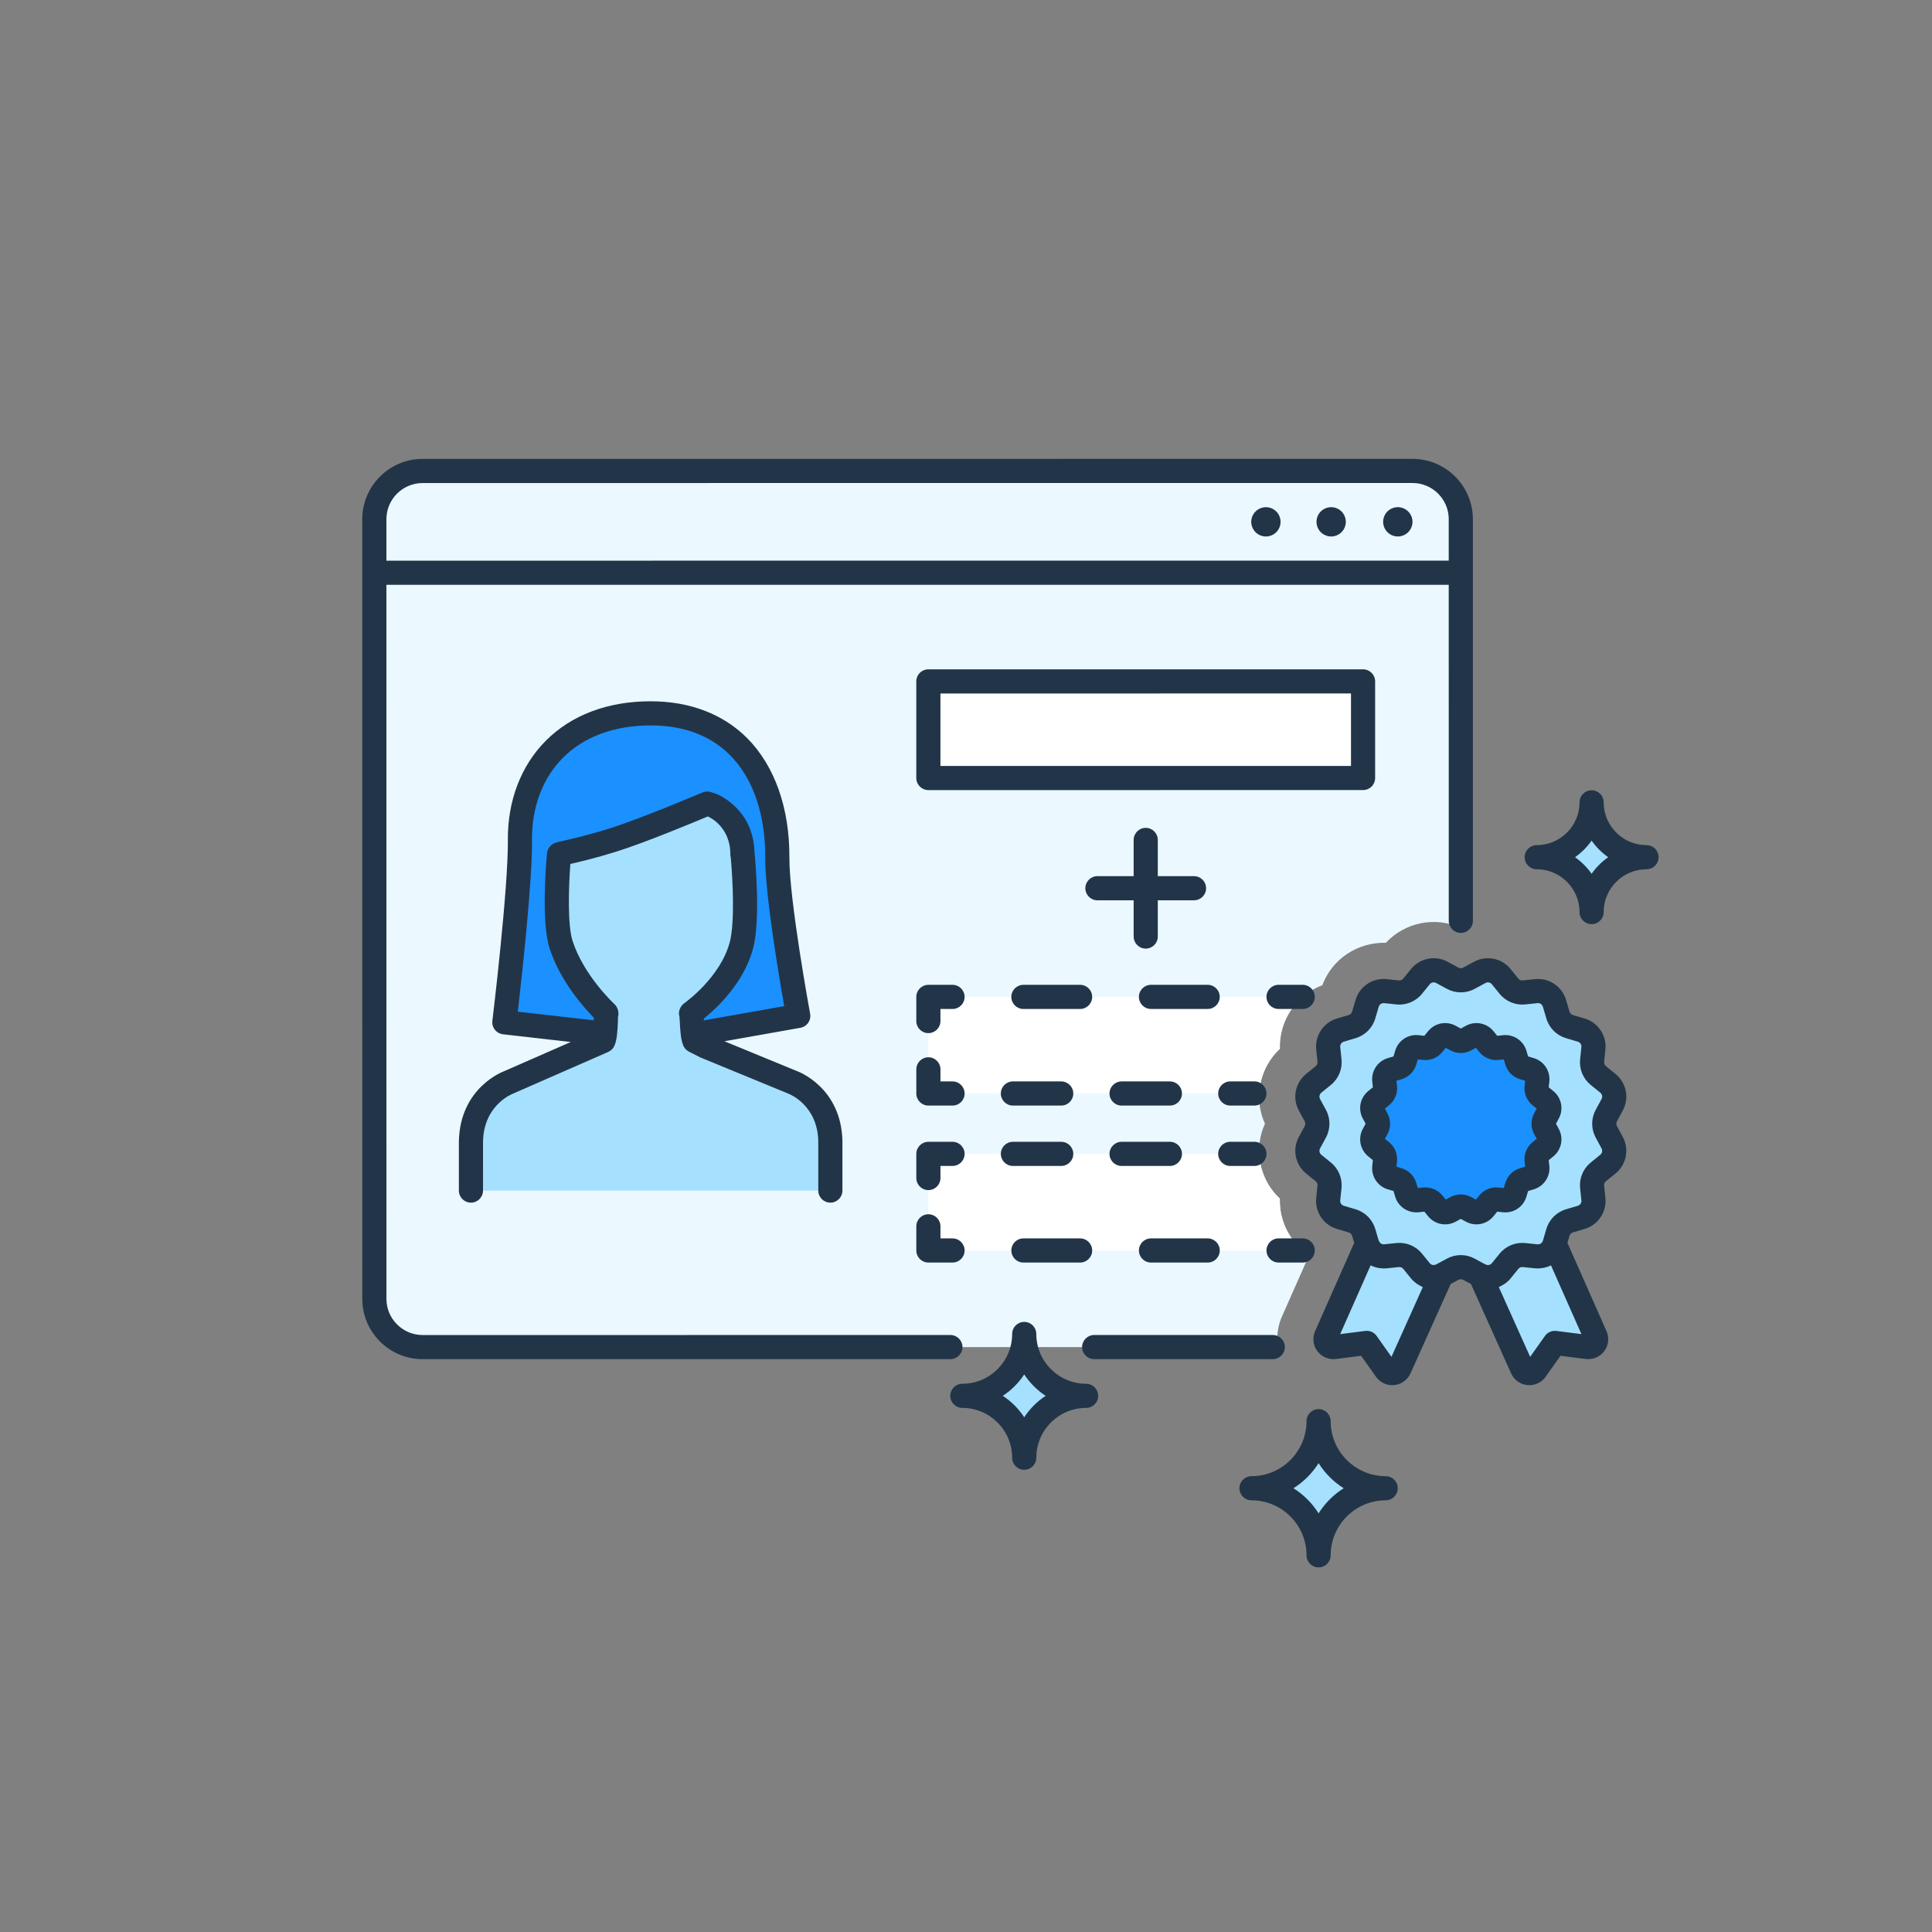
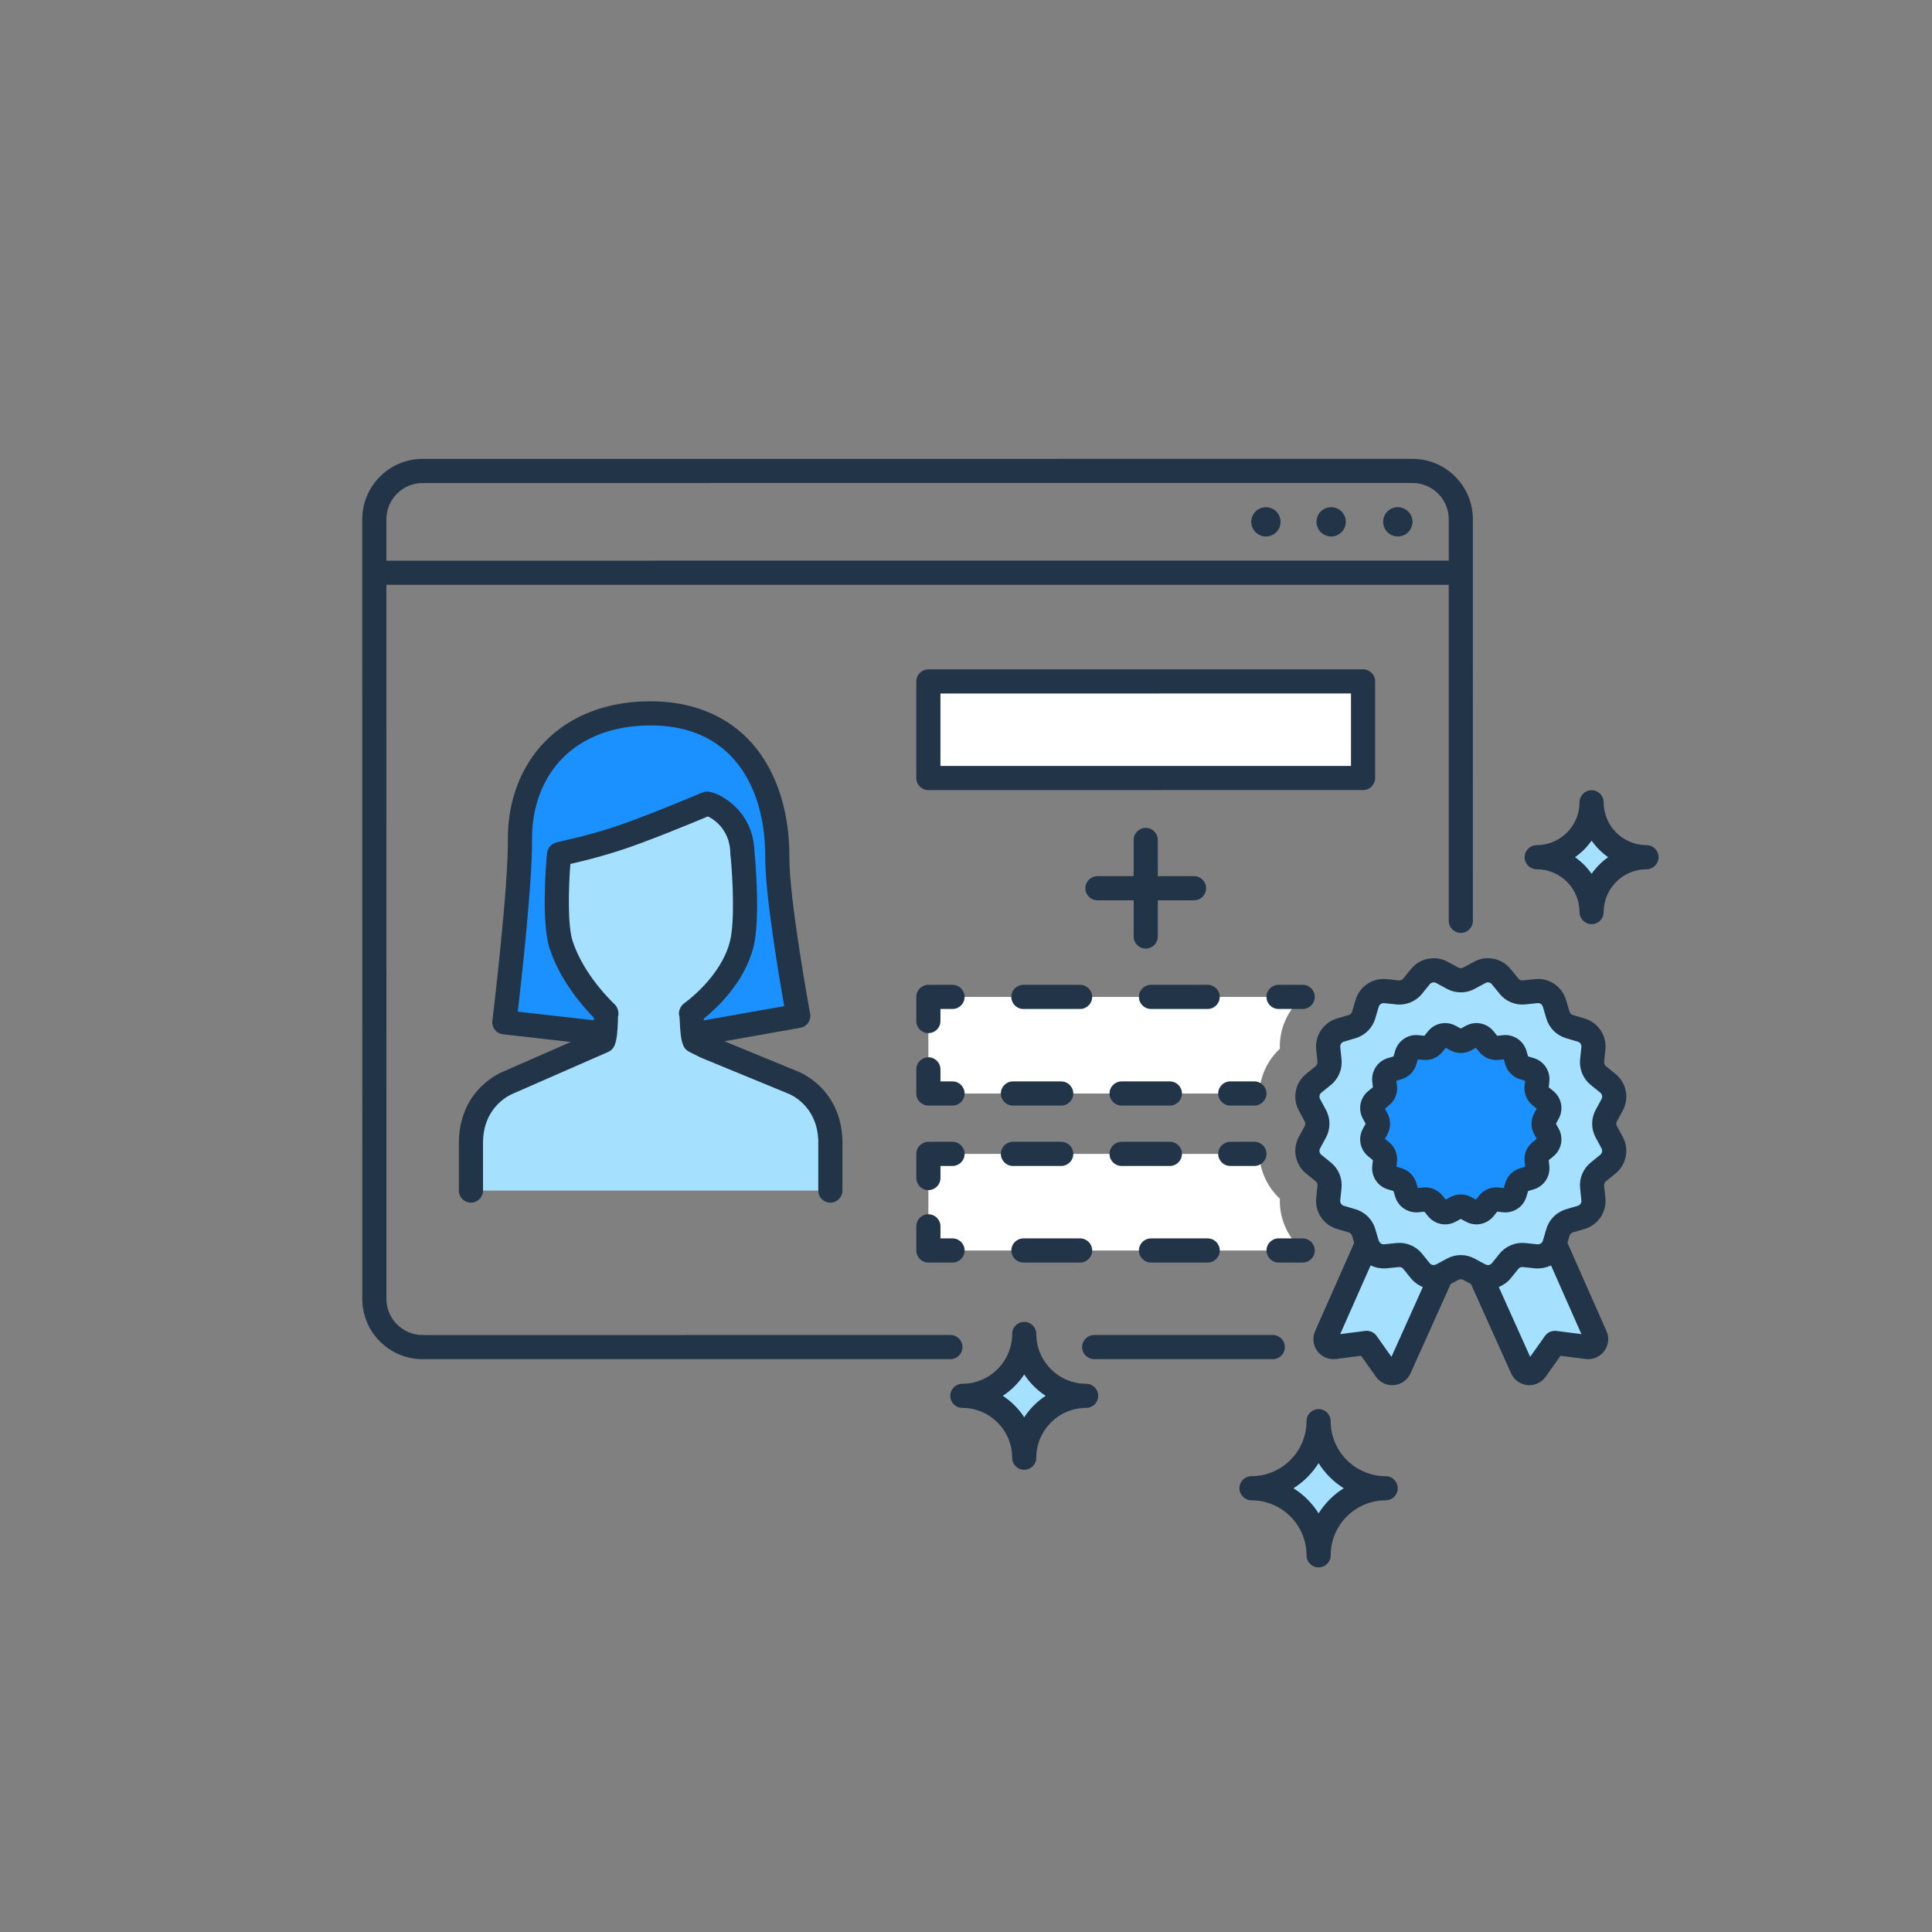
<svg xmlns="http://www.w3.org/2000/svg" width="160" height="160" viewBox="0 0 160 160" fill="none">
  <rect x="0" y="0" width="160" height="160" fill="#808080" stroke="none" />
-   <path fill-rule="evenodd" clip-rule="evenodd" d="M106.168 109.023L108.412 103.952C106.874 102.926 105.925 101.171 105.992 99.269C104.292 97.684 103.793 95.178 104.758 93.062C103.794 90.946 104.293 88.44 105.992 86.855C105.91 84.532 107.329 82.408 109.509 81.593C110.322 79.415 112.422 78.022 114.771 78.077C116.355 76.376 118.859 75.877 120.978 76.842L120.977 43C120.977 40.791 119.187 39 116.977 39L35 39.003C32.791 39.004 31 40.794 31 43.004L31.002 107.561C31.002 109.771 32.793 111.561 35.002 111.561L105.824 111.56C105.704 110.711 105.81 109.832 106.168 109.023Z" fill="#EBF8FF" />
  <path fill-rule="evenodd" clip-rule="evenodd" d="M112.884 56.43V64.43L76.883 64.431V56.431L112.884 56.43ZM105.992 86.855C105.933 85.177 106.664 83.611 107.892 82.56H76.884V90.56H104.28C104.346 89.179 104.937 87.839 105.992 86.855ZM105.992 99.269C104.935 98.284 104.344 96.941 104.279 95.559H76.884V103.559H107.886C106.662 102.507 105.933 100.944 105.992 99.269Z" fill="white" />
  <path fill-rule="evenodd" clip-rule="evenodd" d="M131.81 66.445C131.81 68.956 129.774 70.991 127.264 70.991C129.774 70.991 131.81 73.026 131.81 75.536C131.811 73.026 133.846 70.99 136.357 70.99C133.846 70.99 131.81 68.956 131.81 66.445ZM84.822 110.474C84.822 113.304 82.528 115.598 79.697 115.598C82.528 115.598 84.822 117.892 84.822 120.722C84.823 117.892 87.117 115.598 89.947 115.598C87.117 115.598 84.823 113.304 84.822 110.474ZM103.643 123.251C106.712 123.251 109.2 120.763 109.2 117.695C109.201 120.763 111.689 123.25 114.757 123.25C111.689 123.25 109.201 125.737 109.2 128.806C109.2 125.737 106.712 123.251 103.643 123.251Z" fill="#A6E0FF" />
  <path fill-rule="evenodd" clip-rule="evenodd" d="M121.654 81.011L122.548 80.527C123.148 80.201 123.895 80.349 124.325 80.88L124.966 81.669C125.267 82.042 125.737 82.237 126.215 82.187L127.225 82.081C127.904 82.01 128.538 82.433 128.732 83.088L129.022 84.062C129.158 84.522 129.518 84.882 129.978 85.018L130.952 85.308C131.607 85.502 132.03 86.136 131.959 86.815L131.853 87.825C131.803 88.303 131.998 88.773 132.371 89.074L133.16 89.715C133.691 90.145 133.839 90.892 133.513 91.492L133.029 92.386C132.8 92.807 132.8 93.316 133.029 93.738L133.513 94.631C133.839 95.232 133.691 95.979 133.16 96.409L132.371 97.049C131.998 97.351 131.803 97.821 131.853 98.298L131.959 99.309C132.03 99.988 131.607 100.622 130.952 100.816L129.978 101.105C129.518 101.241 129.158 101.601 129.022 102.061L128.732 103.035C128.594 103.5 128.235 103.848 127.796 103.985C128.236 103.848 128.594 103.5 128.731 103.036L128.744 102.994L132.129 110.641C132.335 111.107 131.953 111.619 131.449 111.555L128.764 111.213L127.186 113.44C126.894 113.852 126.264 113.791 126.056 113.33L122.591 105.62C122.577 105.613 122.562 105.605 122.548 105.597L121.654 105.113C121.233 104.884 120.724 104.884 120.302 105.113L119.409 105.597C119.393 105.605 119.378 105.613 119.363 105.621L115.899 113.33C115.692 113.792 115.061 113.853 114.769 113.44L113.192 111.213L110.507 111.555C110.002 111.619 109.62 111.107 109.826 110.642L113.211 102.994L112.935 102.061C112.799 101.601 112.439 101.241 111.979 101.105L111.005 100.816C110.35 100.622 109.926 99.988 109.998 99.309L110.103 98.298C110.153 97.821 109.958 97.351 109.586 97.049L108.797 96.409C108.266 95.979 108.117 95.232 108.443 94.631L108.927 93.738C109.156 93.316 109.156 92.807 108.927 92.386L108.443 91.492C108.117 90.892 108.266 90.145 108.797 89.715L109.586 89.074C109.958 88.773 110.153 88.303 110.103 87.825L109.998 86.815C109.926 86.136 110.35 85.502 111.005 85.308L111.979 85.018C112.439 84.882 112.799 84.522 112.935 84.062L113.224 83.088C113.418 82.433 114.052 82.01 114.731 82.081L115.742 82.187C116.219 82.237 116.689 82.042 116.991 81.669L117.631 80.88C118.061 80.349 118.808 80.201 119.409 80.527L120.302 81.011C120.724 81.24 121.233 81.24 121.654 81.011ZM123.958 105.563C124.095 105.481 124.22 105.374 124.325 105.244L124.867 104.576L124.325 105.243C124.219 105.373 124.095 105.48 123.958 105.563ZM117.631 105.243C117.675 105.298 117.722 105.348 117.772 105.394C117.722 105.348 117.675 105.298 117.631 105.244L116.991 104.455C116.933 104.383 116.869 104.319 116.801 104.261C116.869 104.319 116.933 104.383 116.991 104.454L117.631 105.243ZM114.731 104.042L115.134 104L114.731 104.043C114.583 104.058 114.438 104.05 114.299 104.022C114.438 104.05 114.583 104.058 114.731 104.042ZM114.299 104.022C114.139 103.989 113.987 103.929 113.849 103.846C113.987 103.929 114.139 103.989 114.299 104.022ZM113.849 103.846C113.555 103.668 113.327 103.385 113.224 103.036L113.22 103.025L113.224 103.035C113.327 103.384 113.555 103.668 113.849 103.846Z" fill="#A6E0FF" />
  <path fill-rule="evenodd" clip-rule="evenodd" d="M121.368 86.106L121.884 85.826C122.23 85.638 122.661 85.724 122.91 86.03L123.279 86.486C123.453 86.701 123.725 86.814 124 86.785L124.584 86.724C124.976 86.683 125.342 86.927 125.454 87.305L125.62 87.867C125.7 88.133 125.907 88.34 126.173 88.419L126.735 88.586C127.113 88.698 127.357 89.064 127.316 89.456L127.255 90.04C127.226 90.315 127.339 90.586 127.554 90.761L128.01 91.13C128.316 91.378 128.402 91.81 128.214 92.156L127.934 92.672C127.802 92.915 127.802 93.209 127.934 93.452L128.214 93.968C128.402 94.314 128.316 94.746 128.01 94.994L127.554 95.364C127.339 95.538 127.226 95.809 127.255 96.085L127.316 96.668C127.357 97.06 127.113 97.426 126.735 97.538L126.173 97.705C125.907 97.784 125.7 97.991 125.62 98.257L125.454 98.819C125.342 99.197 124.976 99.441 124.584 99.4L124 99.339C123.725 99.311 123.453 99.423 123.279 99.638L122.91 100.094C122.661 100.4 122.23 100.486 121.884 100.298L121.368 100.018C121.125 99.886 120.831 99.886 120.588 100.018L120.072 100.298C119.725 100.486 119.294 100.4 119.046 100.094L118.676 99.638C118.502 99.423 118.231 99.311 117.955 99.339L117.372 99.4C116.98 99.441 116.614 99.197 116.502 98.819L116.335 98.257C116.256 97.991 116.049 97.784 115.783 97.705L115.221 97.538C114.843 97.426 114.598 97.06 114.639 96.668L114.701 96.085C114.729 95.809 114.617 95.538 114.402 95.364L113.946 94.994C113.64 94.746 113.554 94.314 113.742 93.968L114.022 93.452C114.154 93.209 114.154 92.915 114.022 92.672L113.742 92.156C113.554 91.81 113.64 91.378 113.946 91.13L114.402 90.761C114.617 90.586 114.729 90.315 114.701 90.04L114.639 89.456C114.598 89.064 114.843 88.698 115.221 88.586L115.783 88.419C116.049 88.34 116.256 88.133 116.335 87.867L116.502 87.305C116.614 86.927 116.98 86.683 117.372 86.724L117.955 86.785C118.231 86.814 118.502 86.701 118.676 86.486L119.046 86.03C119.294 85.724 119.725 85.638 120.072 85.826L120.588 86.106C120.831 86.238 121.125 86.238 121.368 86.106Z" fill="#1B90FF" />
  <path fill-rule="evenodd" clip-rule="evenodd" d="M49.681 85.559L41.77 84.66C41.77 84.66 43.099 73.696 43.06 69.558C43.004 63.704 46.922 59.076 53.885 59.076C60.961 59.076 64.405 64.313 64.373 70.99C64.356 74.658 66.109 84.132 66.109 84.132L58.062 85.559" fill="#1B90FF" />
  <path fill-rule="evenodd" clip-rule="evenodd" d="M68.767 98.597V94.498C68.673 90.718 65.629 89.63 65.629 89.63L58.377 86.644L57.509 86.201C57.276 85.635 57.319 84.197 57.24 83.948C57.232 83.924 57.24 83.901 57.259 83.888C57.595 83.65 60.583 81.451 61.413 78.243C61.993 76.002 61.526 71.053 61.498 70.766C61.498 70.757 61.484 70.757 61.484 70.749C61.486 67.689 59.018 66.698 59.018 66.698L58.566 66.55C58.566 66.55 53.463 68.722 50.772 69.564C48.13 70.391 46.432 70.674 46.308 70.748C46.301 70.751 46.298 70.757 46.297 70.764C46.271 71.037 45.799 76.174 46.471 78.243C47.455 81.276 49.932 83.632 50.206 83.888C50.221 83.901 50.226 83.924 50.221 83.944C50.147 84.181 50.204 85.632 49.97 86.201L42.14 89.63C42.14 89.63 39.097 90.718 39.002 94.498V98.597" fill="#A6E0FF" />
  <path fill-rule="evenodd" clip-rule="evenodd" d="M35 40.003L116.978 40C118.632 40 119.978 41.345 119.978 43V46.429L32 46.433V43.003C32 41.349 33.346 40.003 35 40.003ZM79.708 111.559C79.708 111.006 79.261 110.559 78.708 110.559L35.003 110.561H35.002C34.201 110.561 33.448 110.249 32.882 109.682C32.315 109.116 32.003 108.362 32.003 107.561L32 48.433L119.978 48.429L119.979 76.26C119.979 76.812 120.427 77.26 120.979 77.26C121.531 77.26 121.979 76.812 121.979 76.26L121.978 43C121.978 40.243 119.734 38 116.978 38L35 38.003C32.243 38.003 30 40.247 30 43.003V47.432V47.433V47.434L30.003 107.561C30.003 108.897 30.523 110.152 31.467 111.097C32.412 112.041 33.667 112.561 35.002 112.561H35.003L78.708 112.559C79.261 112.559 79.708 112.111 79.708 111.559ZM77.883 63.432V57.432L111.883 57.431V63.431L77.883 63.432ZM113.59 65.138C113.778 64.95 113.883 64.696 113.883 64.431V56.431C113.883 55.878 113.435 55.431 112.883 55.431L76.883 55.432C76.617 55.432 76.363 55.537 76.175 55.725C75.988 55.912 75.883 56.167 75.883 56.432V64.432C75.883 64.984 76.331 65.432 76.883 65.432L112.883 65.431C113.148 65.431 113.403 65.325 113.59 65.138ZM107.885 102.558C108.437 102.558 108.885 103.006 108.885 103.558C108.885 104.11 108.437 104.558 107.885 104.558H105.885C105.333 104.558 104.885 104.11 104.885 103.558C104.885 103.006 105.333 102.558 105.885 102.558H107.885ZM84.755 104.559H89.45C90.003 104.559 90.45 104.111 90.45 103.559C90.45 103.006 90.003 102.559 89.45 102.559H84.755C84.203 102.559 83.755 103.007 83.755 103.559C83.755 104.111 84.203 104.559 84.755 104.559ZM100.016 104.559H95.32C94.768 104.559 94.32 104.111 94.32 103.559C94.32 103.007 94.768 102.559 95.32 102.559H100.016C100.568 102.559 101.016 103.006 101.016 103.559C101.016 104.111 100.568 104.559 100.016 104.559ZM78.885 104.559C79.437 104.559 79.885 104.111 79.885 103.559C79.885 103.007 79.437 102.559 78.885 102.559H77.885V101.559C77.885 101.006 77.437 100.559 76.885 100.559C76.332 100.559 75.885 101.007 75.885 101.559V103.559C75.885 104.111 76.333 104.559 76.885 104.559H78.885ZM76.885 94.559H78.885C79.437 94.559 79.885 95.007 79.885 95.559C79.885 96.111 79.437 96.559 78.885 96.559H77.885V97.559C77.885 98.111 77.437 98.559 76.885 98.559C76.333 98.559 75.885 98.111 75.885 97.559V95.559C75.885 95.007 76.333 94.559 76.885 94.559ZM92.885 96.559H96.885C97.437 96.559 97.885 96.111 97.885 95.559C97.885 95.006 97.437 94.559 96.885 94.559H92.885C92.333 94.559 91.885 95.007 91.885 95.559C91.885 96.111 92.333 96.559 92.885 96.559ZM87.885 96.559H83.885C83.333 96.559 82.885 96.111 82.885 95.559C82.885 95.007 83.333 94.559 83.885 94.559H87.885C88.437 94.559 88.885 95.006 88.885 95.559C88.885 96.111 88.437 96.559 87.885 96.559ZM101.885 96.558H103.885C104.437 96.558 104.885 96.11 104.885 95.558C104.885 95.006 104.437 94.558 103.885 94.558H101.885C101.333 94.558 100.885 95.006 100.885 95.558C100.885 96.11 101.333 96.558 101.885 96.558ZM101.885 89.558H103.885C104.437 89.558 104.885 90.006 104.885 90.558C104.885 91.11 104.437 91.558 103.885 91.558H101.885C101.333 91.558 100.885 91.11 100.885 90.558C100.885 90.006 101.333 89.558 101.885 89.558ZM82.885 90.559C82.885 91.111 83.333 91.559 83.885 91.559H87.885C88.437 91.559 88.885 91.111 88.885 90.559C88.885 90.007 88.437 89.559 87.885 89.559H83.885C83.333 89.559 82.885 90.007 82.885 90.559ZM96.885 91.559H92.885C92.333 91.559 91.885 91.111 91.885 90.559C91.885 90.007 92.333 89.559 92.885 89.559H96.885C97.437 89.559 97.885 90.007 97.885 90.559C97.885 91.111 97.437 91.559 96.885 91.559ZM75.885 90.559C75.885 91.111 76.333 91.559 76.885 91.559H78.885C79.437 91.559 79.885 91.111 79.885 90.559C79.885 90.007 79.437 89.559 78.885 89.559H77.885V88.559C77.885 88.006 77.437 87.559 76.885 87.559C76.332 87.559 75.885 88.007 75.885 88.559V90.559ZM77.884 84.559C77.884 85.111 77.436 85.559 76.884 85.559C76.332 85.559 75.884 85.111 75.884 84.559V82.559C75.884 82.007 76.332 81.559 76.884 81.559H78.884C79.436 81.559 79.884 82.007 79.884 82.559C79.884 83.111 79.436 83.559 78.884 83.559H77.884V84.559ZM84.754 81.559C84.202 81.559 83.754 82.007 83.754 82.559C83.754 83.111 84.202 83.559 84.754 83.559H89.45C90.002 83.559 90.45 83.111 90.45 82.559C90.45 82.006 90.002 81.559 89.45 81.559H84.754ZM95.319 81.558H100.014C100.566 81.558 101.014 82.006 101.014 82.558C101.014 83.11 100.566 83.558 100.014 83.558H95.319C94.766 83.558 94.319 83.111 94.319 82.558C94.319 82.006 94.766 81.558 95.319 81.558ZM108.884 82.558C108.884 82.006 108.436 81.558 107.884 81.558H105.884C105.332 81.558 104.884 82.006 104.884 82.558C104.884 83.11 105.332 83.558 105.884 83.558H107.884C108.436 83.558 108.884 83.11 108.884 82.558ZM83.048 115.597C83.754 116.06 84.359 116.665 84.822 117.371C85.285 116.665 85.89 116.06 86.596 115.597C85.89 115.134 85.285 114.529 84.822 113.823C84.359 114.529 83.754 115.134 83.048 115.597ZM85.822 110.473C85.822 112.746 87.673 114.597 89.947 114.597C90.499 114.597 90.947 115.044 90.947 115.597C90.947 116.149 90.499 116.597 89.947 116.597C87.673 116.597 85.823 118.447 85.822 120.721C85.822 121.273 85.375 121.721 84.822 121.721C84.27 121.721 83.822 121.273 83.822 120.721C83.822 118.447 81.971 116.597 79.697 116.597C79.145 116.597 78.697 116.149 78.697 115.597C78.697 115.045 79.145 114.597 79.697 114.597C81.971 114.597 83.822 112.747 83.822 110.473C83.822 109.921 84.27 109.473 84.822 109.473C85.374 109.473 85.822 109.921 85.822 110.473ZM131.81 72.363C131.436 71.829 130.971 71.364 130.437 70.99C130.971 70.616 131.436 70.151 131.81 69.617C132.184 70.151 132.649 70.616 133.183 70.99C132.649 71.364 132.184 71.829 131.81 72.363ZM136.357 69.99C134.401 69.99 132.81 68.4 132.81 66.445C132.81 65.892 132.362 65.445 131.81 65.445C131.258 65.445 130.81 65.892 130.81 66.445C130.81 68.4 129.219 69.99 127.263 69.99C126.711 69.99 126.263 70.438 126.263 70.99C126.263 71.543 126.711 71.99 127.263 71.99C129.219 71.99 130.81 73.581 130.81 75.536C130.81 76.088 131.258 76.536 131.81 76.536C132.362 76.536 132.81 76.088 132.81 75.536C132.81 73.581 134.401 71.99 136.357 71.99C136.909 71.99 137.357 71.542 137.357 70.99C137.357 70.438 136.909 69.99 136.357 69.99ZM107.12 123.25C107.96 123.778 108.673 124.49 109.2 125.33C109.727 124.49 110.44 123.778 111.28 123.25C110.44 122.723 109.728 122.011 109.2 121.171C108.673 122.01 107.96 122.723 107.12 123.25ZM110.2 117.695C110.2 120.206 112.245 122.25 114.757 122.25C115.309 122.25 115.757 122.698 115.757 123.25C115.757 123.802 115.309 124.25 114.757 124.25C112.245 124.25 110.201 126.294 110.2 128.806C110.2 129.358 109.753 129.806 109.2 129.806C108.648 129.806 108.2 129.359 108.2 128.807C108.2 126.294 106.156 124.25 103.643 124.25C103.091 124.25 102.643 123.803 102.643 123.25C102.643 122.698 103.091 122.25 103.643 122.25C106.156 122.25 108.2 120.206 108.2 117.695C108.2 117.142 108.648 116.695 109.2 116.695C109.752 116.695 110.2 117.142 110.2 117.695ZM94.884 68.559C94.332 68.559 93.884 69.007 93.884 69.559V72.559H90.884C90.332 72.559 89.884 73.007 89.884 73.559C89.884 74.111 90.332 74.559 90.884 74.559H93.884V77.559C93.884 78.111 94.332 78.559 94.884 78.559C95.436 78.559 95.884 78.111 95.884 77.559V74.559H98.884C99.436 74.559 99.884 74.111 99.884 73.559C99.884 73.007 99.436 72.559 98.884 72.559H95.884V69.559C95.884 69.007 95.436 68.559 94.884 68.559ZM105.407 112.559H90.615C90.063 112.559 89.615 112.111 89.615 111.559C89.615 111.007 90.063 110.559 90.615 110.559H105.407C105.959 110.559 106.407 111.006 106.407 111.559C106.407 112.111 105.959 112.559 105.407 112.559ZM103.719 43.683C103.748 43.755 103.787 43.824 103.83 43.891C103.874 43.959 103.923 44.017 103.981 44.076C104.034 44.13 104.097 44.183 104.166 44.226C104.229 44.27 104.302 44.309 104.374 44.338C104.448 44.367 104.525 44.392 104.602 44.406C104.68 44.421 104.758 44.431 104.836 44.431C105.156 44.431 105.467 44.299 105.695 44.076C105.754 44.017 105.802 43.959 105.846 43.891C105.889 43.824 105.928 43.755 105.957 43.683C105.987 43.61 106.011 43.532 106.026 43.454C106.045 43.376 106.05 43.294 106.05 43.217C106.05 42.896 105.924 42.585 105.695 42.357C105.414 42.075 104.996 41.944 104.602 42.027C104.525 42.041 104.447 42.066 104.374 42.095C104.302 42.124 104.229 42.162 104.165 42.206C104.097 42.25 104.034 42.303 103.981 42.357C103.753 42.585 103.621 42.896 103.621 43.217C103.622 43.294 103.631 43.376 103.646 43.454C103.66 43.532 103.685 43.61 103.719 43.683ZM111.095 44.075C110.872 44.299 110.562 44.43 110.241 44.43C109.92 44.43 109.61 44.299 109.382 44.075C109.153 43.847 109.027 43.536 109.027 43.216C109.027 42.895 109.153 42.584 109.382 42.356C109.663 42.074 110.081 41.943 110.479 42.026C110.557 42.04 110.629 42.065 110.702 42.094C110.775 42.123 110.848 42.161 110.916 42.205C110.979 42.249 111.042 42.303 111.101 42.356C111.324 42.584 111.455 42.895 111.455 43.216C111.455 43.293 111.446 43.376 111.431 43.453C111.416 43.531 111.392 43.609 111.363 43.682C111.329 43.755 111.295 43.823 111.251 43.89C111.203 43.958 111.154 44.017 111.095 44.075ZM115.089 44.225C115.152 44.27 115.225 44.309 115.297 44.337C115.371 44.367 115.448 44.392 115.526 44.406C115.604 44.419 115.681 44.429 115.759 44.429C116.08 44.429 116.395 44.298 116.618 44.075C116.846 43.847 116.978 43.535 116.978 43.215C116.978 42.895 116.846 42.584 116.618 42.355C116.565 42.303 116.502 42.248 116.434 42.206C116.371 42.161 116.297 42.123 116.225 42.093C116.152 42.065 116.074 42.039 115.997 42.026C115.841 41.992 115.681 41.992 115.521 42.026C115.448 42.039 115.371 42.065 115.297 42.093C115.224 42.123 115.152 42.161 115.084 42.206C115.021 42.248 114.958 42.303 114.899 42.355C114.676 42.584 114.545 42.895 114.545 43.215C114.545 43.536 114.676 43.847 114.904 44.075C114.958 44.129 115.021 44.181 115.089 44.225ZM132.634 95.108L132.15 94.215C131.758 93.493 131.758 92.631 132.15 91.91L132.634 91.016C132.73 90.839 132.686 90.618 132.53 90.491L131.74 89.852C131.103 89.335 130.773 88.539 130.858 87.722L130.964 86.711C130.985 86.511 130.86 86.324 130.667 86.267L129.692 85.977C128.906 85.744 128.296 85.135 128.063 84.348L127.774 83.373C127.716 83.181 127.531 83.051 127.329 83.076L126.318 83.182C125.501 83.265 124.705 82.938 124.188 82.299L123.548 81.51C123.421 81.353 123.201 81.311 123.025 81.406L122.13 81.89V81.891C121.409 82.281 120.546 82.282 119.826 81.891L118.932 81.406C118.755 81.311 118.535 81.353 118.407 81.51L117.768 82.299C117.251 82.937 116.452 83.268 115.638 83.182L114.627 83.076C114.427 83.058 114.24 83.18 114.182 83.373L113.893 84.347C113.659 85.135 113.049 85.744 112.263 85.978L111.29 86.267C111.096 86.324 110.971 86.511 110.992 86.712L111.098 87.721C111.183 88.539 110.853 89.335 110.215 89.852L109.426 90.492C109.27 90.618 109.226 90.839 109.321 91.016L109.806 91.91C110.197 92.631 110.197 93.493 109.806 94.215L109.321 95.108C109.226 95.285 109.27 95.506 109.426 95.633L110.215 96.273C110.853 96.789 111.183 97.586 111.098 98.402L110.992 99.414C110.971 99.613 111.096 99.8 111.289 99.858L112.263 100.147C113.049 100.38 113.659 100.989 113.893 101.777L114.17 102.71C114.171 102.711 114.171 102.712 114.171 102.712C114.173 102.719 114.176 102.726 114.179 102.732C114.182 102.74 114.186 102.747 114.19 102.755C114.195 102.763 114.199 102.771 114.203 102.779C114.232 102.852 114.276 102.915 114.337 102.96C114.341 102.963 114.345 102.966 114.348 102.97C114.351 102.972 114.353 102.974 114.355 102.976C114.357 102.978 114.359 102.979 114.361 102.981C114.438 103.028 114.529 103.056 114.627 103.048L115.637 102.943C116.457 102.857 117.25 103.187 117.767 103.825L118.407 104.614C118.468 104.69 118.552 104.736 118.642 104.756C118.732 104.774 118.828 104.763 118.918 104.718C118.924 104.714 118.931 104.713 118.937 104.712C118.943 104.71 118.948 104.709 118.954 104.707L119.825 104.235C120.186 104.039 120.582 103.941 120.978 103.941C121.374 103.941 121.77 104.039 122.131 104.235L123 104.706C123.012 104.712 123.025 104.712 123.038 104.718C123.126 104.762 123.222 104.774 123.312 104.756C123.401 104.736 123.486 104.69 123.547 104.614L124.189 103.825C124.706 103.188 125.504 102.861 126.318 102.943L127.329 103.048C127.531 103.068 127.716 102.944 127.774 102.751L128.063 101.777C128.296 100.989 128.906 100.38 129.693 100.147L130.667 99.858C130.86 99.8 130.985 99.613 130.964 99.413L130.858 98.403C130.773 97.586 131.103 96.789 131.741 96.273L132.53 95.632C132.686 95.506 132.73 95.285 132.634 95.108ZM127.949 110.635C128.163 110.334 128.524 110.178 128.891 110.221L130.967 110.486L128.449 104.798C128.444 104.8 128.438 104.801 128.432 104.803L128.432 104.803C128.426 104.805 128.419 104.806 128.413 104.81C128.24 104.893 128.056 104.953 127.865 104.993C127.829 105 127.795 105.005 127.76 105.01L127.737 105.013C127.536 105.045 127.331 105.059 127.12 105.037L126.11 104.932C125.963 104.916 125.831 104.974 125.741 105.085L125.101 105.874C124.974 106.031 124.827 106.166 124.671 106.283C124.653 106.296 124.634 106.307 124.615 106.317L124.615 106.317C124.606 106.322 124.598 106.327 124.589 106.332C124.582 106.337 124.575 106.341 124.568 106.346C124.436 106.435 124.299 106.513 124.154 106.573C124.152 106.574 124.149 106.575 124.147 106.576C124.145 106.577 124.144 106.579 124.142 106.58C124.136 106.584 124.13 106.587 124.124 106.59L126.721 112.368L127.949 110.635ZM114.007 110.635L115.235 112.368L117.829 106.596C117.813 106.59 117.799 106.581 117.785 106.572L117.785 106.572L117.777 106.567C117.772 106.563 117.766 106.56 117.761 106.557C117.757 106.555 117.754 106.553 117.751 106.552C117.622 106.495 117.499 106.426 117.38 106.346C117.336 106.316 117.292 106.285 117.249 106.252C117.107 106.14 116.971 106.019 116.854 105.874L116.214 105.085C116.125 104.974 115.989 104.919 115.845 104.932L114.835 105.037C114.621 105.06 114.412 105.045 114.208 105.012C114.171 105.007 114.135 105.002 114.099 104.995C113.902 104.955 113.714 104.893 113.536 104.807C113.527 104.803 113.516 104.802 113.507 104.798L110.989 110.486L113.065 110.221C113.107 110.215 113.149 110.213 113.191 110.213C113.513 110.213 113.818 110.368 114.007 110.635ZM133.79 88.938C134.693 89.672 134.947 90.946 134.392 91.969L133.908 92.863C133.84 92.988 133.84 93.137 133.908 93.262L134.392 94.155C134.947 95.178 134.693 96.453 133.79 97.186L133 97.826C132.889 97.916 132.833 98.053 132.847 98.194L132.953 99.205C133.074 100.363 132.352 101.444 131.236 101.775L130.262 102.064C130.126 102.105 130.02 102.21 129.98 102.347L129.808 102.926L133.044 110.237C133.285 110.781 133.214 111.417 132.858 111.895C132.502 112.372 131.913 112.619 131.322 112.547L129.234 112.281L128.003 114.018C127.692 114.458 127.185 114.716 126.652 114.716C126.6 114.716 126.546 114.714 126.493 114.708C125.904 114.651 125.387 114.28 125.145 113.74L121.82 106.341L121.177 105.992C121.052 105.925 120.903 105.925 120.779 105.992L120.136 106.34L116.811 113.74C116.568 114.28 116.052 114.651 115.463 114.708C115.409 114.714 115.356 114.716 115.303 114.716C114.771 114.716 114.264 114.458 113.953 114.018L112.722 112.281L110.633 112.547C110.043 112.62 109.453 112.372 109.097 111.894C108.741 111.416 108.671 110.78 108.912 110.236L112.148 102.926L111.976 102.346C111.936 102.21 111.83 102.105 111.694 102.065L110.72 101.775C109.604 101.444 108.882 100.363 109.003 99.206L109.108 98.194C109.123 98.053 109.067 97.916 108.956 97.826L108.166 97.186C107.262 96.453 107.008 95.178 107.564 94.155L108.048 93.262C108.115 93.137 108.115 92.988 108.048 92.863L107.564 91.969C107.008 90.946 107.262 89.672 108.166 88.939L108.956 88.298C109.067 88.209 109.123 88.071 109.108 87.93L109.003 86.92C108.882 85.761 109.604 84.681 110.72 84.35L111.693 84.06C111.83 84.02 111.936 83.914 111.976 83.777L112.265 82.804C112.596 81.688 113.672 80.967 114.836 81.087L115.845 81.193C115.986 81.209 116.125 81.151 116.214 81.04L116.854 80.251C117.587 79.346 118.861 79.091 119.885 79.648L120.778 80.132C120.903 80.2 121.052 80.199 121.177 80.132L122.071 79.648C123.095 79.091 124.37 79.346 125.102 80.251L125.741 81.04C125.831 81.151 125.967 81.208 126.11 81.193L127.121 81.087C128.278 80.964 129.359 81.688 129.691 82.804L129.98 83.778C130.02 83.914 130.126 84.02 130.261 84.06L131.236 84.35C132.352 84.681 133.074 85.761 132.953 86.919L132.847 87.93C132.833 88.071 132.889 88.209 133 88.298L133.79 88.938ZM127.054 93.928L127.262 94.312L126.923 94.587C126.444 94.976 126.196 95.574 126.26 96.188L126.305 96.622L125.887 96.746C125.295 96.922 124.836 97.381 124.661 97.972L124.537 98.39L124.104 98.345C123.49 98.281 122.89 98.529 122.502 99.008L122.227 99.346L121.844 99.138C121.572 98.991 121.275 98.918 120.977 98.918C120.679 98.918 120.382 98.992 120.11 99.139L119.727 99.346L119.453 99.009C119.064 98.529 118.466 98.281 117.85 98.345L117.417 98.39L117.293 97.973C117.118 97.381 116.659 96.922 116.067 96.746L115.649 96.622L115.695 96.187C115.758 95.573 115.51 94.975 115.031 94.587L114.692 94.312L114.899 93.93C115.195 93.386 115.195 92.737 114.9 92.196L114.692 91.812L115.031 91.537C115.51 91.149 115.758 90.551 115.695 89.935L115.649 89.502L116.068 89.378C116.66 89.201 117.118 88.742 117.293 88.152L117.417 87.734L117.85 87.779C118.465 87.846 119.064 87.595 119.452 87.116L119.727 86.777L120.111 86.985C120.653 87.278 121.3 87.279 121.844 86.985H121.845L122.227 86.777L122.501 87.115C122.89 87.595 123.491 87.847 124.104 87.779L124.537 87.734L124.661 88.151C124.836 88.742 125.294 89.201 125.888 89.378L126.305 89.502L126.26 89.935C126.196 90.549 126.443 91.148 126.924 91.537L127.262 91.812L127.055 92.194C126.759 92.737 126.759 93.386 127.054 93.928ZM128.859 93.062L129.092 92.633C129.509 91.864 129.318 90.905 128.638 90.353L128.259 90.046L128.31 89.56C128.401 88.689 127.858 87.876 127.018 87.627L126.551 87.489L126.411 87.02C126.162 86.181 125.348 85.637 124.479 85.729L123.993 85.78L123.686 85.401C123.135 84.72 122.177 84.53 121.406 84.947L120.977 85.18L120.548 84.947C119.778 84.529 118.819 84.72 118.269 85.4L117.961 85.78L117.475 85.729C116.602 85.632 115.792 86.181 115.543 87.02L115.404 87.489L114.935 87.627C114.096 87.876 113.554 88.689 113.644 89.56L113.695 90.046L113.316 90.353C112.636 90.904 112.445 91.863 112.862 92.632L113.095 93.062L112.863 93.491C112.445 94.261 112.636 95.22 113.316 95.77L113.695 96.078L113.644 96.564C113.554 97.434 114.096 98.247 114.935 98.496L115.404 98.636L115.543 99.103C115.792 99.942 116.609 100.478 117.475 100.395L117.961 100.344L118.268 100.723C118.819 101.404 119.779 101.594 120.548 101.177L120.977 100.944L121.407 101.177C121.68 101.325 121.978 101.397 122.272 101.397C122.806 101.397 123.331 101.161 123.685 100.723L123.993 100.344L124.479 100.395C125.358 100.486 126.162 99.942 126.411 99.103L126.551 98.636L127.019 98.496C127.858 98.247 128.401 97.434 128.31 96.564L128.259 96.078L128.639 95.77C129.318 95.219 129.509 94.26 129.092 93.491L128.859 93.062ZM62.492 70.656C62.547 71.22 62.997 76.115 62.381 78.494C61.627 81.408 59.302 83.543 58.286 84.361C58.288 84.385 58.289 84.411 58.291 84.438C58.292 84.459 58.293 84.481 58.294 84.503L64.946 83.324C64.496 80.773 63.359 74.034 63.373 70.986C63.39 67.444 62.357 64.446 60.465 62.545C58.835 60.907 56.62 60.077 53.884 60.077C50.867 60.077 48.348 61.01 46.598 62.777C44.935 64.456 44.033 66.861 44.059 69.549C44.092 73.011 43.208 80.96 42.881 83.781L49.174 84.496C49.177 84.42 49.18 84.349 49.183 84.286C48.366 83.458 46.4 81.264 45.519 78.552C44.815 76.382 45.214 71.607 45.301 70.672C45.331 70.35 45.524 70.047 45.803 69.884C45.97 69.785 46.11 69.753 46.632 69.635C47.349 69.473 48.684 69.171 50.473 68.611C53.086 67.792 58.124 65.653 58.174 65.631C58.397 65.537 58.646 65.526 58.876 65.6L59.328 65.748C59.514 65.82 62.398 67.019 62.482 70.586C62.486 70.606 62.488 70.627 62.491 70.648L62.492 70.656ZM69.766 98.598C69.766 99.15 69.318 99.598 68.766 99.598C68.214 99.598 67.766 99.15 67.766 98.598V94.498C67.692 91.51 65.383 90.607 65.285 90.57L57.995 87.569L57.053 87.092C56.841 86.983 56.674 86.802 56.584 86.581C56.386 86.102 56.339 85.449 56.298 84.645C56.296 84.61 56.295 84.576 56.293 84.544C56.286 84.386 56.279 84.254 56.267 84.174C56.147 83.823 56.299 83.35 56.669 83.081C56.802 82.986 59.69 80.909 60.444 77.993C60.865 76.369 60.681 72.786 60.516 70.997C60.495 70.916 60.484 70.833 60.484 70.749C60.485 68.435 58.712 67.655 58.636 67.623L58.614 67.616C57.414 68.121 53.403 69.789 51.07 70.519C49.331 71.064 48.008 71.373 47.234 71.549C47.091 73.464 46.99 76.607 47.422 77.935C48.344 80.775 50.782 83.058 50.885 83.154C51.17 83.417 51.29 83.877 51.173 84.246C51.183 84.246 51.179 84.409 51.172 84.601C51.139 85.395 51.096 86.091 50.894 86.581C50.796 86.821 50.608 87.013 50.371 87.117L42.541 90.547C42.385 90.607 40.076 91.51 40.001 94.523L40.002 98.598C40.002 99.15 39.554 99.598 39.002 99.598C38.449 99.598 38.002 99.15 38.002 98.598V94.498C38.112 90.058 41.652 88.743 41.803 88.689L47.27 86.293L41.656 85.655C41.391 85.624 41.15 85.49 40.985 85.281C40.819 85.072 40.744 84.805 40.777 84.54L40.778 84.53C40.823 84.154 42.098 73.542 42.059 69.569C42.028 66.343 43.136 63.431 45.177 61.369C47.311 59.215 50.322 58.077 53.884 58.077C57.126 58.077 59.891 59.134 61.882 61.134C64.152 63.415 65.392 66.917 65.373 70.996C65.356 74.528 67.074 83.857 67.092 83.951C67.14 84.213 67.082 84.484 66.93 84.703C66.778 84.922 66.546 85.071 66.283 85.118L59.996 86.233L66.01 88.706C66.116 88.743 69.656 90.058 69.766 94.473V98.598Z" fill="#223548" />
</svg>